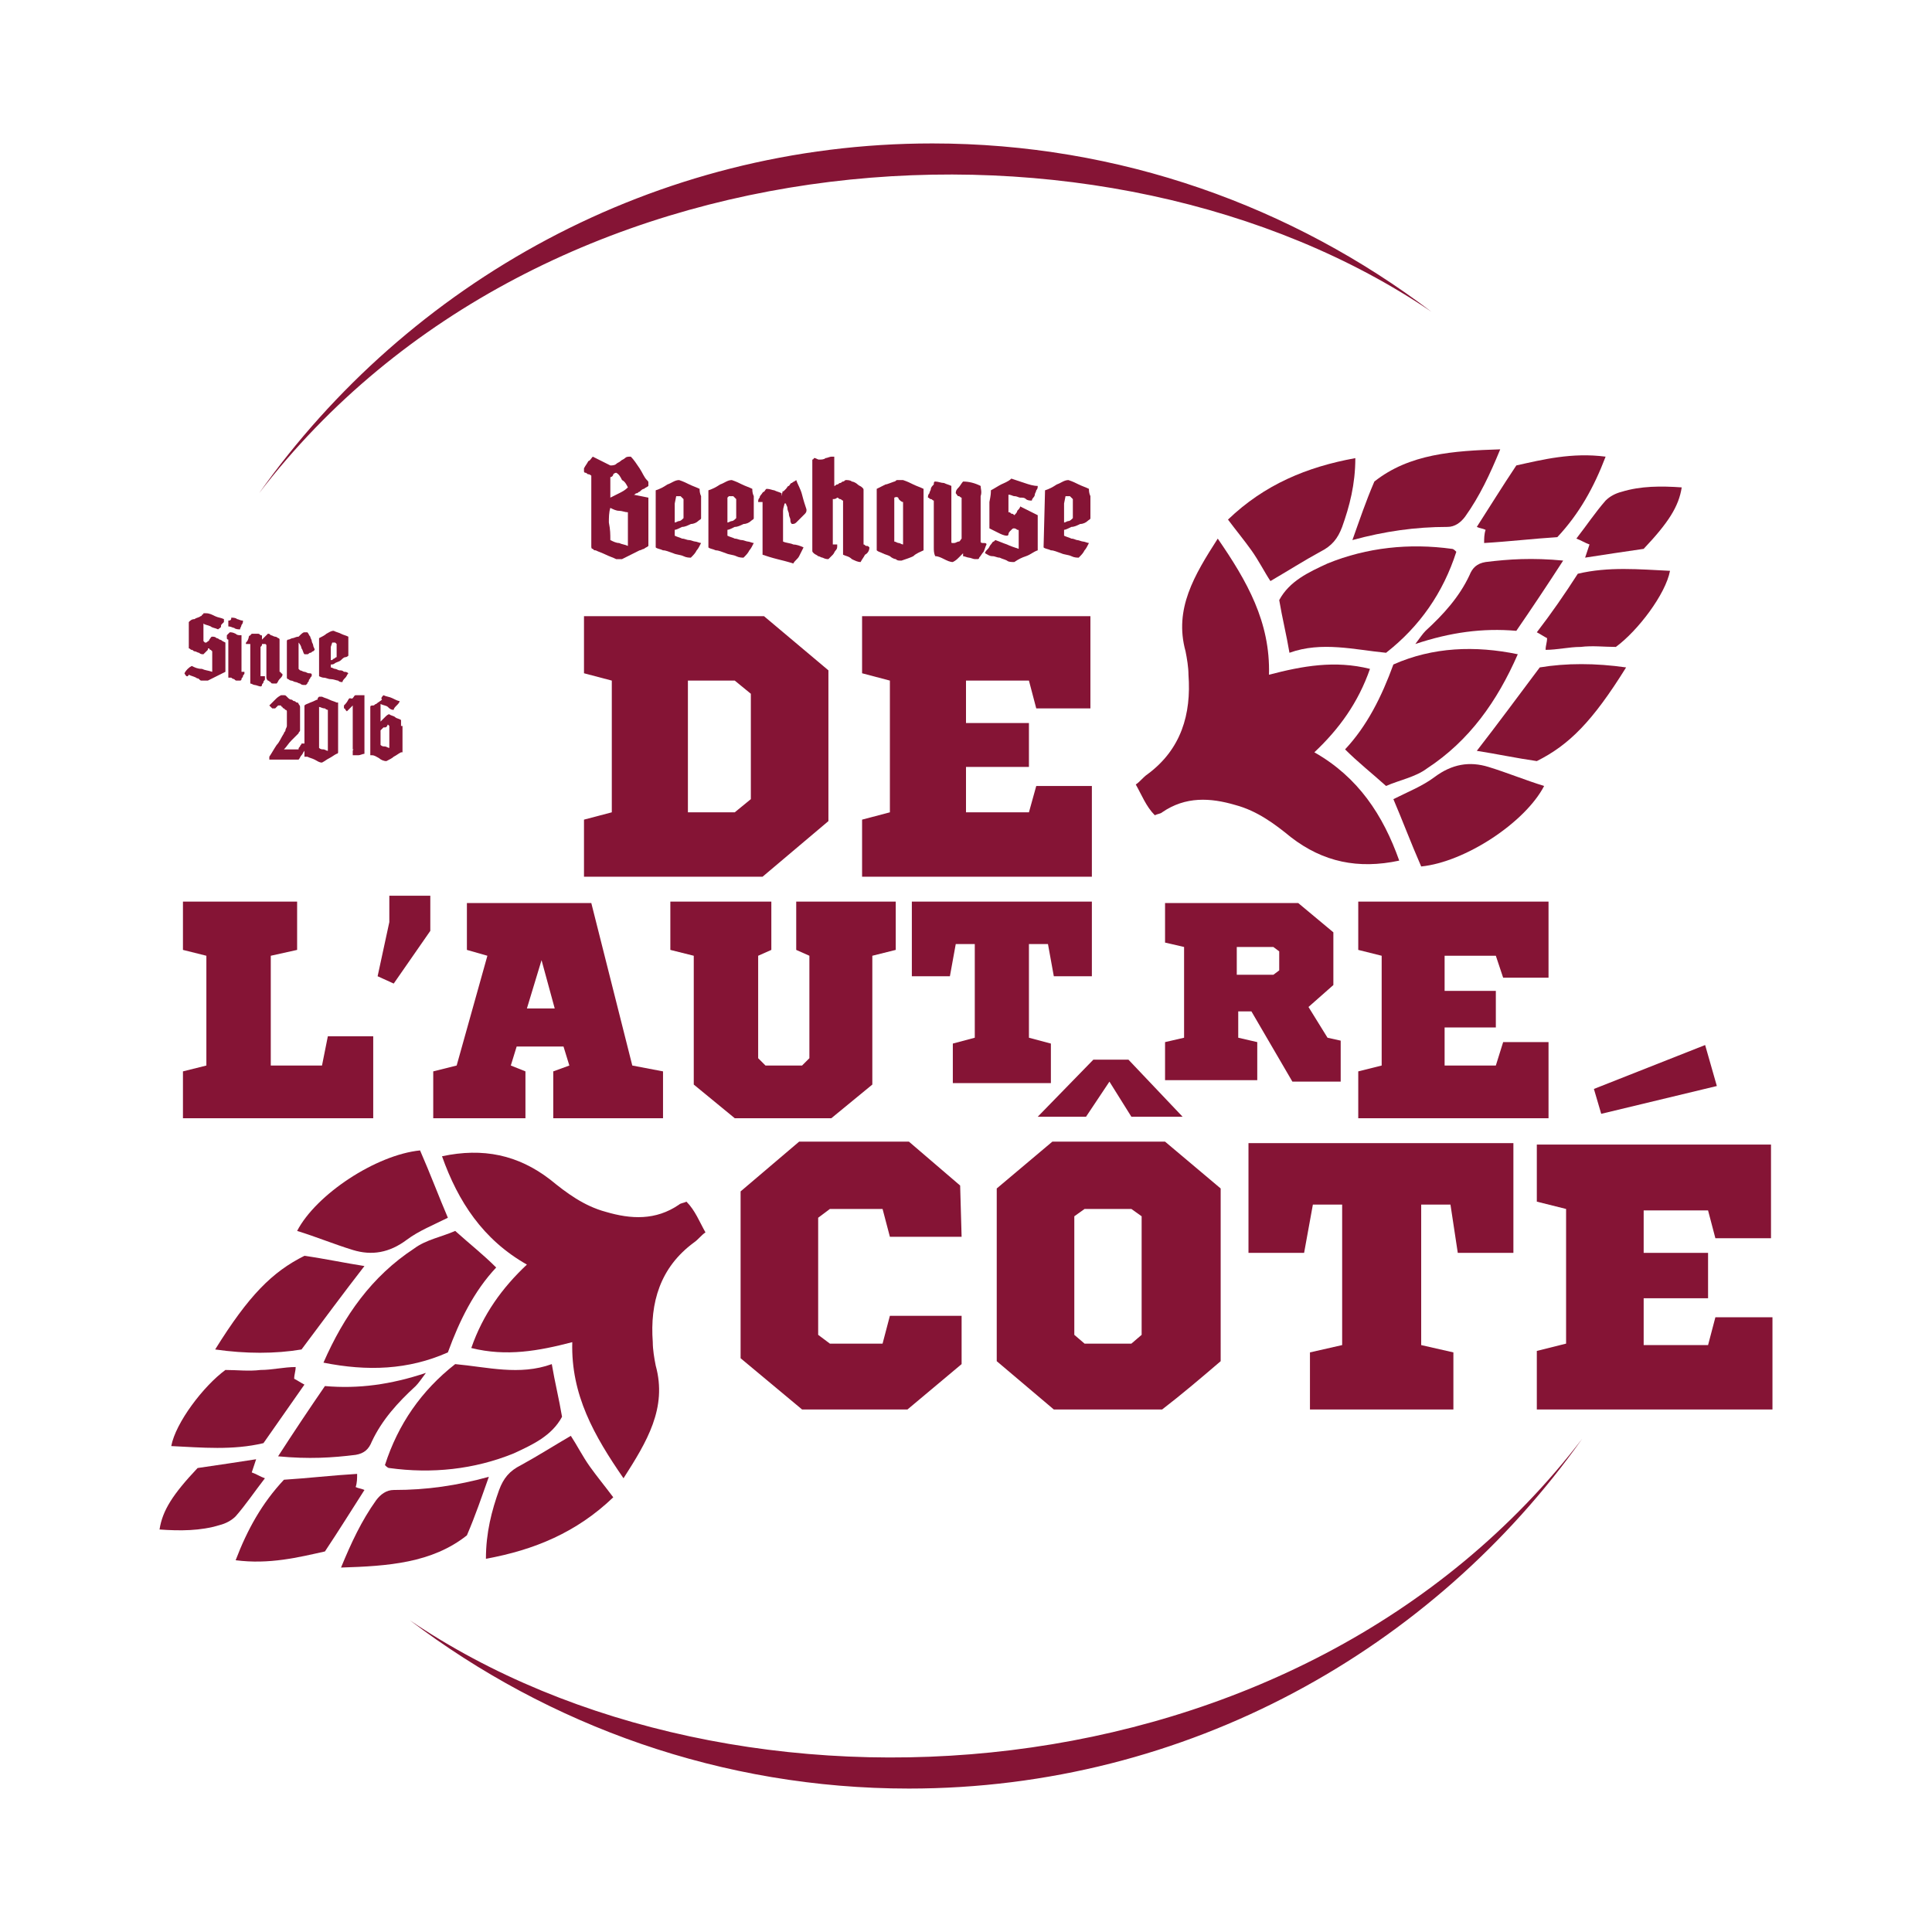
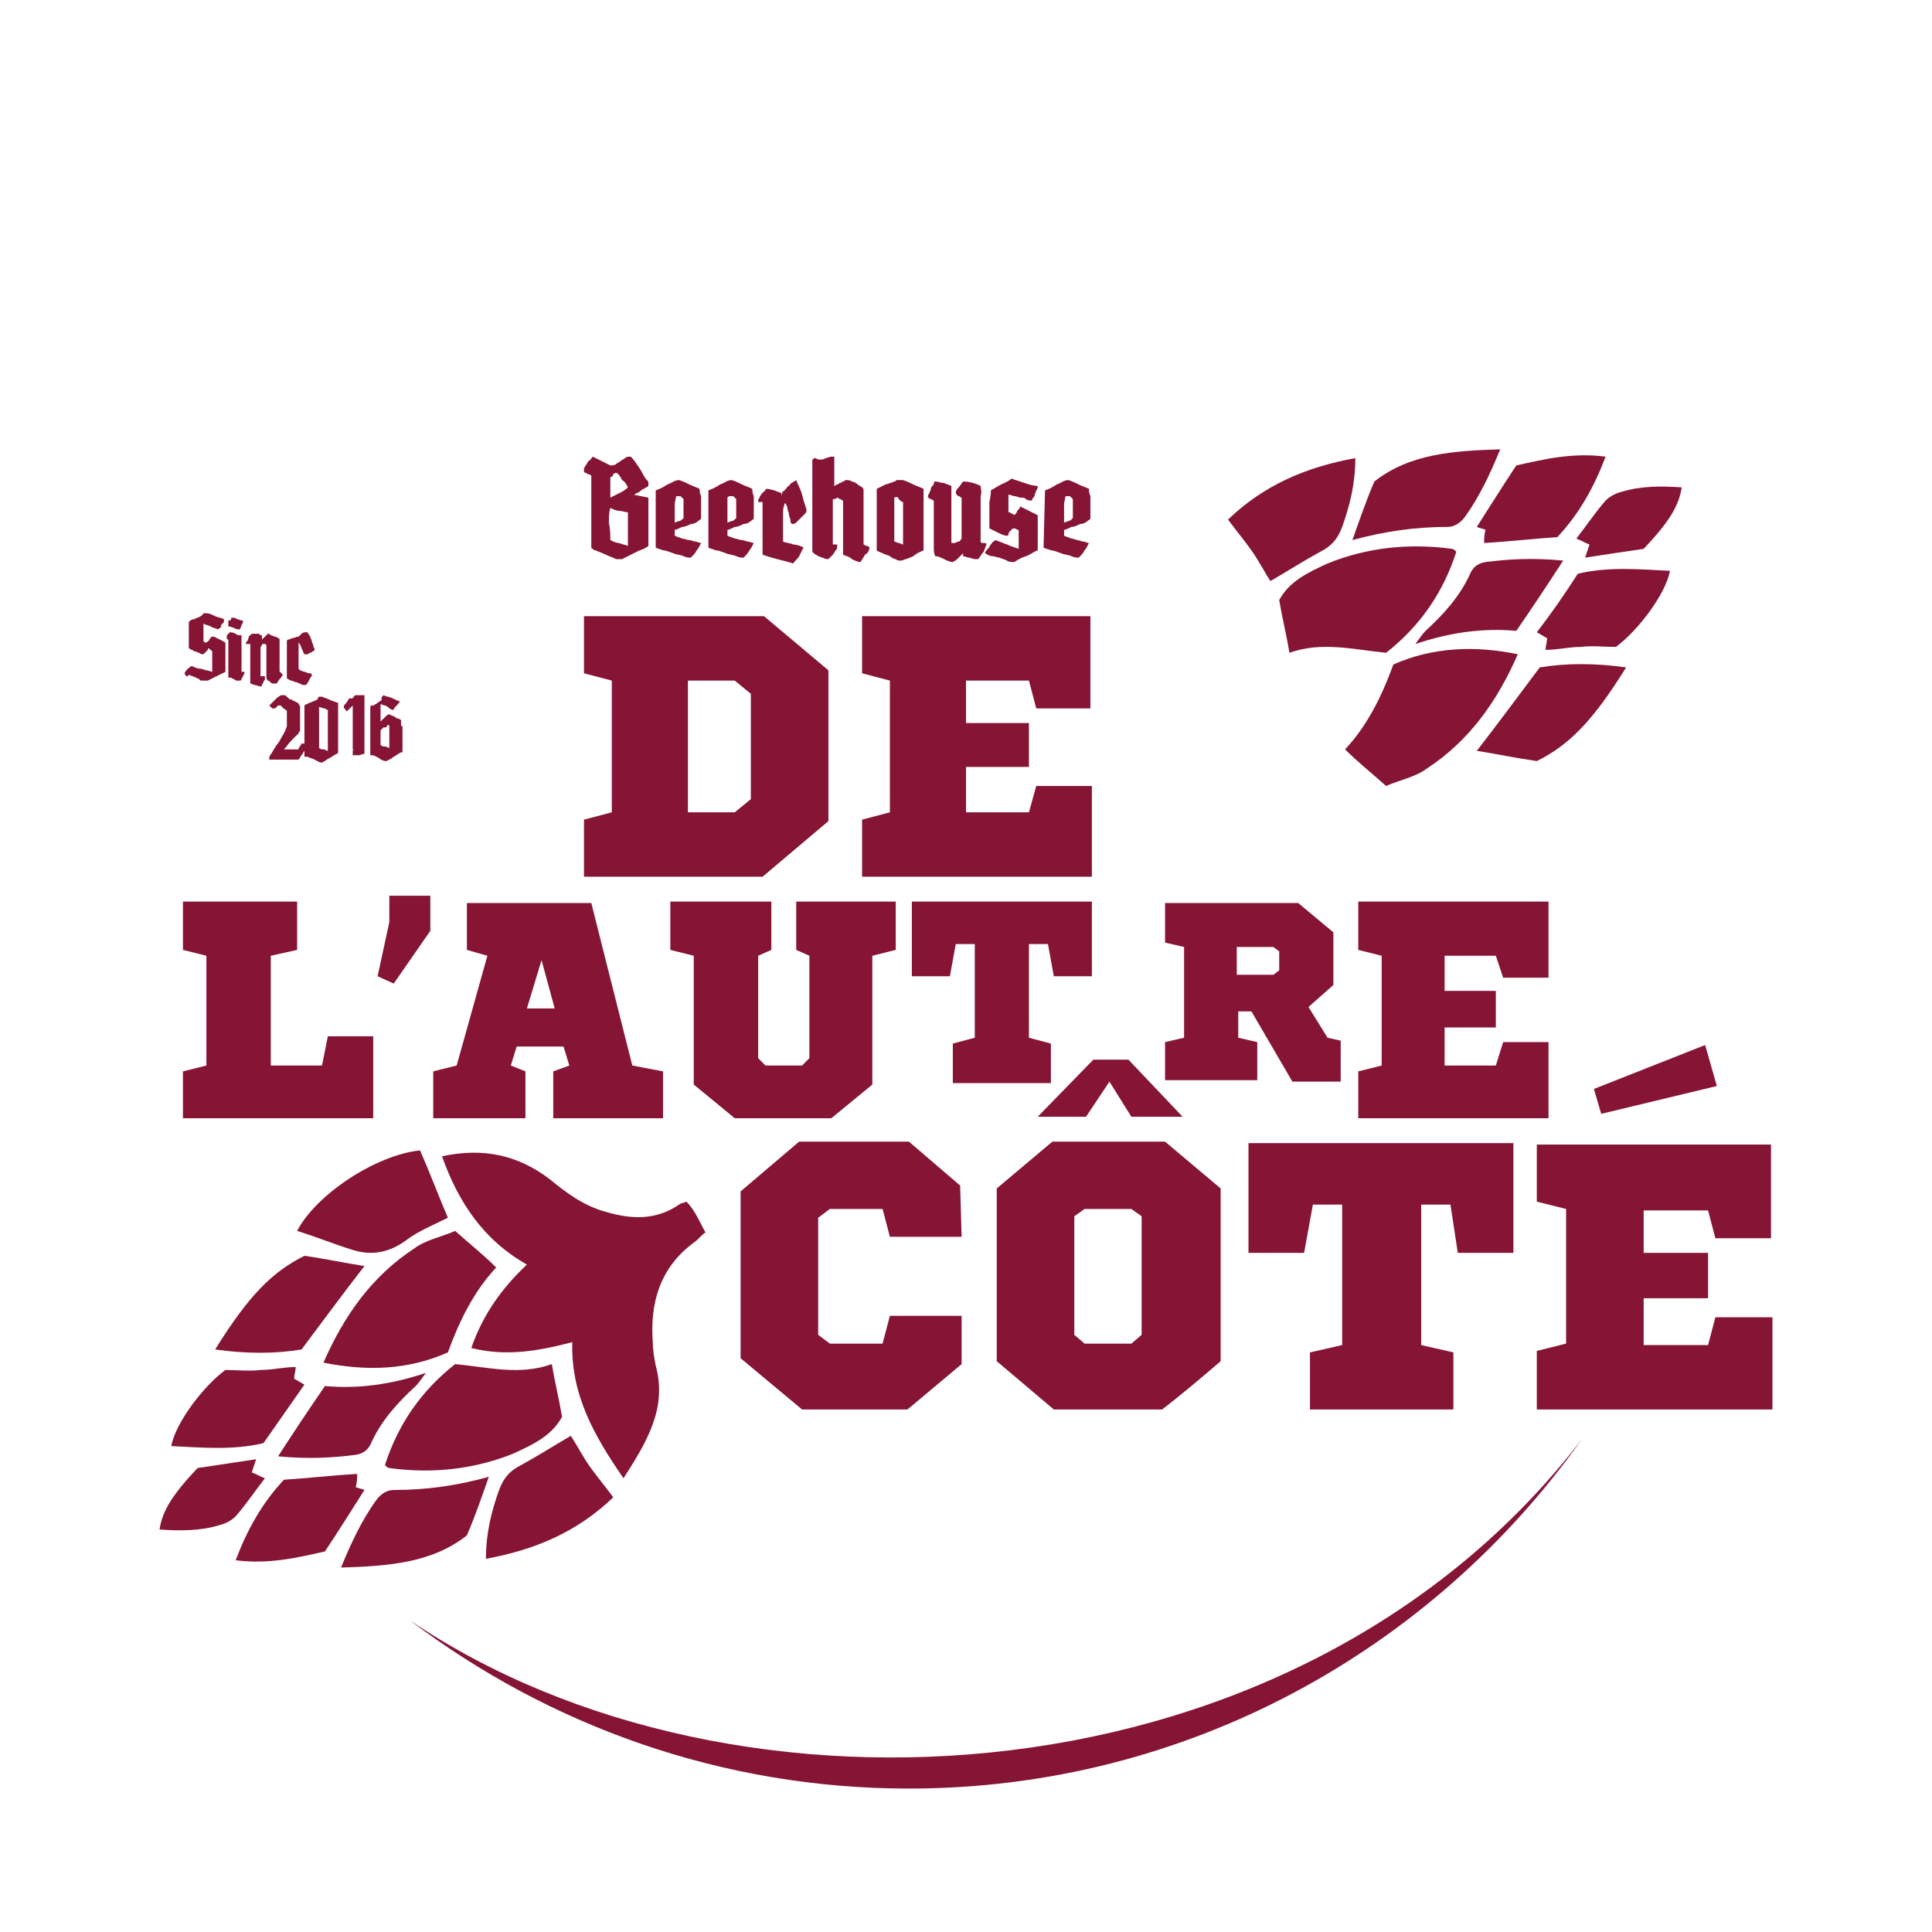
<svg xmlns="http://www.w3.org/2000/svg" version="1.1" id="Calque_1" x="0px" y="0px" viewBox="0 0 132 132" style="enable-background:new 0 0 132 132;" xml:space="preserve">
  <style type="text/css">
	.st0{fill:#851435;}
</style>
  <g>
    <g>
-       <path class="st0" d="M95.6,58.8c-2.8,0.6-5.2,0.1-7.4-1.6c-1.1-0.9-2.3-1.8-3.8-2.2c-1.7-0.5-3.4-0.6-5,0.5    c-0.1,0.1-0.3,0.1-0.5,0.2c-0.6-0.6-0.9-1.4-1.3-2.1c0.3-0.2,0.5-0.5,0.8-0.7c2.3-1.7,3-4.1,2.8-6.8c0-0.5-0.1-1.1-0.2-1.6    c-0.8-2.9,0.6-5.2,2.2-7.7c2,2.9,3.6,5.7,3.5,9.3c2.3-0.6,4.5-1,6.9-0.4c-0.8,2.3-2.1,4.1-3.8,5.7C92.8,53.1,94.5,55.7,95.6,58.8" />
      <path class="st0" d="M103.7,44.7c-1.4,3.2-3.3,5.9-6.2,7.8c-0.8,0.6-1.9,0.8-2.8,1.2c-1-0.9-1.9-1.6-2.8-2.5    c1.5-1.6,2.5-3.6,3.3-5.8C97.9,44.2,100.8,44.1,103.7,44.7" />
      <path class="st0" d="M88.1,44.6c-0.2-1.2-0.5-2.4-0.7-3.6c0.7-1.3,2-1.9,3.3-2.5c2.7-1.1,5.6-1.4,8.5-1c0.1,0,0.2,0.1,0.3,0.2    c-0.9,2.8-2.5,5.1-4.8,6.9C92.6,44.4,90.3,43.8,88.1,44.6" />
-       <path class="st0" d="M97.1,59.2c-0.7-1.6-1.3-3.2-1.9-4.6c1-0.5,2-0.9,2.8-1.5c1.2-0.9,2.4-1.1,3.7-0.7s2.5,0.9,3.8,1.3    C104.2,56.2,100.1,58.9,97.1,59.2" />
      <path class="st0" d="M92.6,31.3c0,1.8-0.4,3.3-0.9,4.7c-0.3,0.8-0.7,1.3-1.5,1.7c-1.1,0.6-2.2,1.3-3.4,2c-0.4-0.6-0.8-1.4-1.3-2.1    s-1-1.3-1.6-2.1C86.4,33.1,89.3,31.9,92.6,31.3" />
      <path class="st0" d="M111.1,45.6c-2.3,3.7-3.9,5.3-6.1,6.4c-1.4-0.2-2.8-0.5-4.1-0.7c1.4-1.8,2.8-3.7,4.3-5.7    C107,45.3,109,45.3,111.1,45.6" />
      <path class="st0" d="M92.4,36.9c0.5-1.4,0.9-2.6,1.5-4c2.4-1.9,5.4-2.1,8.6-2.2c-0.7,1.7-1.4,3.2-2.4,4.6    c-0.3,0.4-0.7,0.7-1.2,0.7C96.7,36,94.6,36.3,92.4,36.9" />
      <path class="st0" d="M107.8,39.2c2.1-0.5,4.2-0.3,6.3-0.2c-0.3,1.6-2.2,4.1-3.7,5.2c-0.8,0-1.6-0.1-2.4,0c-0.8,0-1.6,0.2-2.4,0.2    c0-0.3,0.1-0.5,0.1-0.8c-0.2-0.1-0.5-0.3-0.7-0.4C106,41.9,106.9,40.6,107.8,39.2" />
      <path class="st0" d="M109.7,31.2c-0.8,2.1-1.8,3.9-3.3,5.5c-1.6,0.1-3.3,0.3-5,0.4c0-0.3,0-0.6,0.1-0.9c-0.2-0.1-0.4-0.1-0.6-0.2    c0.9-1.4,1.7-2.7,2.7-4.2C105.4,31.4,107.4,30.9,109.7,31.2" />
      <path class="st0" d="M106.8,38.3c-1.1,1.7-2.1,3.2-3.2,4.8c-2.3-0.2-4.5,0.1-6.9,0.9c0.3-0.4,0.5-0.7,0.7-0.9    c1.2-1.1,2.3-2.3,3-3.8c0.2-0.5,0.5-0.8,1.1-0.9C103.1,38.2,104.7,38.1,106.8,38.3" />
      <path class="st0" d="M108.3,38.1c0.1-0.3,0.2-0.6,0.3-0.9c-0.3-0.1-0.6-0.3-0.9-0.4c0.7-0.9,1.3-1.8,2-2.6    c0.3-0.3,0.7-0.5,1.1-0.6c1.3-0.4,2.7-0.4,4.1-0.3c-0.2,1.3-0.9,2.4-2.6,4.2C110.9,37.7,109.6,37.9,108.3,38.1" />
      <path class="st0" d="M30.2,79c2.8-0.6,5.2-0.1,7.4,1.6c1.1,0.9,2.3,1.8,3.8,2.2c1.7,0.5,3.4,0.6,5-0.5c0.1-0.1,0.3-0.1,0.5-0.2    c0.6,0.6,0.9,1.4,1.3,2.1c-0.3,0.2-0.5,0.5-0.8,0.7c-2.3,1.7-3,4.1-2.8,6.8c0,0.5,0.1,1.1,0.2,1.6c0.8,2.9-0.6,5.2-2.2,7.7    c-2-2.9-3.6-5.7-3.5-9.3c-2.3,0.6-4.5,1-6.9,0.4c0.8-2.3,2.1-4.1,3.8-5.7C33,84.7,31.3,82.1,30.2,79" />
      <path class="st0" d="M22.1,93.1c1.4-3.2,3.3-5.9,6.2-7.8c0.8-0.6,1.9-0.8,2.8-1.2c1,0.9,1.9,1.6,2.8,2.5c-1.5,1.6-2.5,3.6-3.3,5.8    C27.9,93.6,25.1,93.7,22.1,93.1" />
      <path class="st0" d="M37.7,93.2c0.2,1.2,0.5,2.4,0.7,3.6c-0.7,1.3-2,1.9-3.3,2.5c-2.7,1.1-5.6,1.4-8.5,1c-0.1,0-0.2-0.1-0.3-0.2    c0.9-2.8,2.5-5.1,4.8-6.9C33.3,93.4,35.5,94,37.7,93.2" />
      <path class="st0" d="M28.7,78.6c0.7,1.6,1.3,3.2,1.9,4.6c-1,0.5-2,0.9-2.8,1.5c-1.2,0.9-2.4,1.1-3.7,0.7s-2.5-0.9-3.8-1.3    C21.6,81.6,25.7,78.9,28.7,78.6" />
      <path class="st0" d="M33.2,106.5c0-1.8,0.4-3.3,0.9-4.7c0.3-0.8,0.7-1.3,1.5-1.7c1.1-0.6,2.2-1.3,3.4-2c0.4,0.6,0.8,1.4,1.3,2.1    c0.5,0.7,1,1.3,1.6,2.1C39.4,104.7,36.5,105.9,33.2,106.5" />
      <path class="st0" d="M14.7,92.2c2.3-3.7,3.9-5.3,6.1-6.4c1.4,0.2,2.8,0.5,4.1,0.7c-1.4,1.8-2.8,3.7-4.3,5.7    C18.8,92.5,16.8,92.5,14.7,92.2" />
      <path class="st0" d="M33.4,100.9c-0.5,1.4-0.9,2.6-1.5,4c-2.4,1.9-5.4,2.1-8.6,2.2c0.7-1.7,1.4-3.2,2.4-4.6    c0.3-0.4,0.7-0.7,1.2-0.7C29.2,101.8,31.2,101.5,33.4,100.9" />
      <path class="st0" d="M18,98.6c-2.1,0.5-4.2,0.3-6.3,0.2c0.3-1.6,2.2-4.1,3.7-5.2c0.8,0,1.6,0.1,2.4,0c0.8,0,1.6-0.2,2.4-0.2    c0,0.3-0.1,0.5-0.1,0.8c0.2,0.1,0.5,0.3,0.7,0.4C19.9,95.9,18.9,97.3,18,98.6" />
      <path class="st0" d="M16.1,106.6c0.8-2.1,1.8-3.9,3.3-5.5c1.6-0.1,3.3-0.3,5-0.4c0,0.3,0,0.6-0.1,0.9c0.2,0.1,0.4,0.1,0.6,0.2    c-0.9,1.4-1.7,2.7-2.7,4.2C20.4,106.4,18.4,106.9,16.1,106.6" />
      <path class="st0" d="M19,99.5c1.1-1.7,2.1-3.2,3.2-4.8c2.3,0.2,4.5-0.1,6.9-0.9c-0.3,0.4-0.5,0.7-0.7,0.9c-1.2,1.1-2.3,2.3-3,3.8    c-0.2,0.5-0.5,0.8-1.1,0.9C22.7,99.6,21.1,99.7,19,99.5" />
-       <path class="st0" d="M17.5,99.7c-0.1,0.3-0.2,0.6-0.3,0.9c0.3,0.1,0.6,0.3,0.9,0.4c-0.7,0.9-1.3,1.8-2,2.6    c-0.3,0.3-0.7,0.5-1.1,0.6c-1.3,0.4-2.7,0.4-4.1,0.3c0.2-1.3,0.9-2.4,2.6-4.2C14.9,100.1,16.2,99.9,17.5,99.7" />
+       <path class="st0" d="M17.5,99.7c-0.1,0.3-0.2,0.6-0.3,0.9c0.3,0.1,0.6,0.3,0.9,0.4c-0.7,0.9-1.3,1.8-2,2.6    c-0.3,0.3-0.7,0.5-1.1,0.6c-1.3,0.4-2.7,0.4-4.1,0.3c0.2-1.3,0.9-2.4,2.6-4.2" />
    </g>
    <path class="st0" d="M47,55.5h3.2l1.1-0.9v-7.2l-1.1-0.9H47V55.5z M52.1,59.9H39.9V56l1.9-0.5v-9L39.9,46v-3.9h12.3l4.4,3.7v10.3   L52.1,59.9z" />
    <polygon class="st0" points="70.8,48.4 70.3,46.5 66,46.5 66,49.4 70.3,49.4 70.3,52.4 66,52.4 66,55.5 70.3,55.5 70.8,53.7    74.6,53.7 74.6,59.9 58.9,59.9 58.9,56 60.8,55.5 60.8,46.5 58.9,46 58.9,42.1 74.5,42.1 74.5,48.4  " />
    <polygon class="st0" points="12.5,61.6 12.5,64.9 14.1,65.3 14.1,72.8 12.5,73.2 12.5,76.4 25.5,76.4 25.5,70.8 22.4,70.8 22,72.8    18.5,72.8 18.5,65.3 20.3,64.9 20.3,61.6  " />
    <polygon class="st0" points="26.6,61.2 26.6,63 25.8,66.7 26.9,67.2 29.4,63.6 29.4,61.2  " />
    <path class="st0" d="M36,68.9h1.9L37,65.6L36,68.9z M45.3,73.2v3.2h-7.5v-3.2l1.1-0.4l-0.4-1.3h-3.2l-0.4,1.3l1,0.4v3.2h-6.3v-3.2   l1.6-0.4l2.1-7.5l-1.4-0.4v-3.2h8.5l2.8,11.1L45.3,73.2z" />
    <polygon class="st0" points="59.6,65.3 59.6,74.1 56.8,76.4 50.2,76.4 47.4,74.1 47.4,65.3 45.8,64.9 45.8,61.6 52.7,61.6    52.7,64.9 51.8,65.3 51.8,72.3 52.3,72.8 54.8,72.8 55.3,72.3 55.3,65.3 54.4,64.9 54.4,61.6 61.2,61.6 61.2,64.9  " />
    <polygon class="st0" points="72,66.7 71.6,64.5 70.3,64.5 70.3,70.9 71.8,71.3 71.8,74 65.1,74 65.1,71.3 66.6,70.9 66.6,64.5    65.3,64.5 64.9,66.7 62.3,66.7 62.3,61.6 74.6,61.6 74.6,66.7  " />
    <path class="st0" d="M84.5,66.6H87l0.4-0.3V65L87,64.7h-2.5V66.6z M79.6,73.8v-2.6l1.3-0.3v-6.2l-1.3-0.3v-2.7h9.1l2.4,2v3.6   l-1.7,1.5l1.3,2.1l0.9,0.2v2.8h-3.3l-2.8-4.8h-0.9v1.8l1.3,0.3v2.6H79.6z" />
    <polygon class="st0" points="102.7,66.8 102.2,65.3 98.7,65.3 98.7,67.7 102.2,67.7 102.2,70.2 98.7,70.2 98.7,72.8 102.2,72.8    102.7,71.2 105.8,71.2 105.8,76.4 92.8,76.4 92.8,73.2 94.4,72.8 94.4,65.3 92.8,64.9 92.8,61.6 105.8,61.6 105.8,66.8  " />
    <g>
      <path class="st0" d="M65.7,84.5h-4.9l-0.5-1.9h-3.6l-0.8,0.6v8l0.8,0.6h3.6l0.5-1.9h4.9v3.3c-1.2,1-2.5,2.1-3.7,3.1h-7.2l-4.2-3.5    V81.4l4-3.4h7.5l3.5,3L65.7,84.5L65.7,84.5z" />
      <path class="st0" d="M74.1,82.6l-0.7,0.5v8.1l0.7,0.6h3.2l0.7-0.6v-8.1l-0.7-0.5H74.1z M77.3,76.3l-1.5-2.4l-1.6,2.4h-3.3l3.8-3.9    h2.4l3.7,3.9H77.3z M79.4,96.3H72L68.1,93V81.2l3.8-3.2h7.7l3.8,3.2V93C82,94.2,80.7,95.3,79.4,96.3" />
    </g>
    <polygon class="st0" points="99.6,85.6 99.1,82.3 97.1,82.3 97.1,91.9 99.3,92.4 99.3,96.3 89.5,96.3 89.5,92.4 91.7,91.9    91.7,82.3 89.7,82.3 89.1,85.6 85.3,85.6 85.3,78.1 103.4,78.1 103.4,85.6  " />
    <path class="st0" d="M105,78.1v4l2,0.5v9.2l-2,0.5v4h16.1V90h-3.9l-0.5,1.9h-4.4v-3.2h4.4v-3.1h-4.4v-2.9h4.4l0.5,1.9h3.8v-6.4h-16   L105,78.1L105,78.1z M108.9,74.4l0.5,1.7l7.9-1.9l-0.8-2.8L108.9,74.4z" />
    <g>
      <path class="st0" d="M41.7,32.6c0,0.3,0,0.5,0,0.7s0,0.5,0,0.7c0.2-0.1,0.4-0.2,0.6-0.3c0.2-0.1,0.4-0.2,0.6-0.4    c-0.1-0.2-0.2-0.4-0.4-0.5c-0.1-0.2-0.2-0.4-0.4-0.5c-0.1,0-0.2,0.1-0.2,0.1C41.9,32.5,41.8,32.6,41.7,32.6 M41.7,36.9    c0.2,0.1,0.4,0.2,0.6,0.2c0.2,0.1,0.4,0.1,0.6,0.2c0-0.7,0-1.4,0-2.1c0,0,0,0,0-0.1c0,0,0,0,0-0.1c-0.2,0-0.4-0.1-0.6-0.1    s-0.4-0.1-0.6-0.2c-0.1,0.3-0.1,0.7-0.1,1C41.7,36.2,41.7,36.5,41.7,36.9 M40.5,31.2c0.2,0.1,0.4,0.2,0.6,0.3    c0.2,0.1,0.4,0.2,0.6,0.3c0.1,0,0.3,0,0.4-0.1s0.2-0.1,0.3-0.2s0.2-0.1,0.3-0.2c0.1-0.1,0.2-0.1,0.4-0.1c0.2,0.2,0.4,0.5,0.6,0.8    s0.3,0.6,0.5,0.8c0.1,0.1,0.1,0.1,0.1,0.2s0,0.2,0,0.2c-0.1,0.1-0.2,0.1-0.3,0.2c-0.1,0-0.2,0.1-0.3,0.2c-0.1,0-0.1,0.1-0.2,0.1    s-0.1,0.1-0.2,0.1l1,0.2v2.3c0,0.2,0,0.3,0,0.5s0,0.4,0,0.5c-0.1,0.1-0.2,0.1-0.3,0.2c-0.1,0-0.2,0.1-0.3,0.1    c-0.2,0.1-0.4,0.2-0.6,0.3c-0.2,0.1-0.4,0.2-0.6,0.3c-0.1,0-0.1,0-0.2,0s-0.1,0-0.2,0c-0.2-0.1-0.5-0.2-0.7-0.3    c-0.2-0.1-0.5-0.2-0.7-0.3c-0.1,0-0.1,0-0.2-0.1c-0.1,0-0.1-0.1-0.1-0.2c0-0.8,0-1.6,0-2.4s0-1.6,0-2.4c0,0-0.1-0.1-0.2-0.1    s-0.1-0.1-0.2-0.1s-0.1-0.1-0.1-0.1c0-0.1,0-0.1,0-0.2c0.1-0.2,0.2-0.3,0.3-0.5C40.3,31.5,40.4,31.3,40.5,31.2" />
      <path class="st0" d="M46.2,33.9L46.2,33.9C46.1,34,46.1,34,46.2,33.9l-0.1,0.5v0.7v0.3c0,0.1,0,0.2,0,0.3c0.1,0,0.2-0.1,0.3-0.1    c0.1,0,0.2-0.1,0.3-0.2c0-0.1,0-0.1,0-0.2V35c0-0.1,0-0.3,0-0.4s0-0.3,0-0.4s0-0.1,0-0.1L46.6,34l-0.1-0.1    C46.3,33.9,46.2,33.9,46.2,33.9 M44.8,33.5c0.3-0.1,0.5-0.2,0.8-0.4c0.3-0.1,0.5-0.3,0.8-0.3c0.3,0.1,0.5,0.2,0.7,0.3    c0.2,0.1,0.5,0.2,0.7,0.3c0,0.1,0,0.3,0.1,0.5c0,0.2,0,0.4,0,0.6s0,0.4,0,0.5c0,0.2,0,0.3,0,0.4s-0.1,0.1-0.2,0.2    s-0.3,0.2-0.5,0.2C47,35.9,46.8,36,46.6,36c-0.2,0.1-0.4,0.2-0.5,0.2c0,0.1,0,0.1,0,0.2s0,0.1,0,0.2c0.2,0.1,0.3,0.1,0.5,0.2    c0.2,0,0.3,0.1,0.5,0.1c0.1,0,0.3,0.1,0.4,0.1s0.3,0.1,0.4,0.1c-0.1,0.2-0.2,0.4-0.3,0.5c-0.1,0.2-0.2,0.3-0.4,0.5    c-0.1,0-0.3,0-0.5-0.1s-0.5-0.1-0.7-0.2c-0.3-0.1-0.5-0.2-0.7-0.2c-0.2-0.1-0.4-0.1-0.5-0.2C44.8,37.4,44.8,33.5,44.8,33.5z" />
      <path class="st0" d="M49.8,33.9L49.8,33.9C49.7,34,49.7,34,49.7,34v0.4v0.7v0.3c0,0.1,0,0.2,0,0.3c0.1,0,0.2-0.1,0.3-0.1    c0.1,0,0.2-0.1,0.3-0.2c0-0.1,0-0.1,0-0.2V35c0-0.1,0-0.3,0-0.4s0-0.3,0-0.4s0-0.1,0-0.1L50.2,34l-0.1-0.1    C49.9,33.9,49.9,33.9,49.8,33.9 M48.4,33.5c0.3-0.1,0.5-0.2,0.8-0.4c0.3-0.1,0.5-0.3,0.8-0.3c0.3,0.1,0.5,0.2,0.7,0.3    c0.2,0.1,0.5,0.2,0.7,0.3c0,0.1,0,0.3,0.1,0.5c0,0.2,0,0.4,0,0.6s0,0.4,0,0.5c0,0.2,0,0.3,0,0.4s-0.1,0.1-0.2,0.2    s-0.3,0.2-0.5,0.2c-0.2,0.1-0.4,0.2-0.6,0.2c-0.2,0.1-0.4,0.2-0.5,0.2c0,0.1,0,0.1,0,0.2s0,0.1,0,0.2c0.2,0.1,0.3,0.1,0.5,0.2    c0.2,0,0.3,0.1,0.5,0.1c0.1,0,0.3,0.1,0.4,0.1s0.3,0.1,0.4,0.1c-0.1,0.2-0.2,0.4-0.3,0.5c-0.1,0.2-0.2,0.3-0.4,0.5    c-0.1,0-0.3,0-0.5-0.1s-0.5-0.1-0.7-0.2c-0.3-0.1-0.5-0.2-0.7-0.2c-0.2-0.1-0.4-0.1-0.5-0.2C48.4,37.4,48.4,33.5,48.4,33.5z" />
      <path class="st0" d="M53.5,33.6c0.1-0.1,0.1-0.1,0.2-0.2s0.1-0.2,0.2-0.2C54,33.1,54,33,54.1,33c0.1-0.1,0.2-0.1,0.3-0.2    c0.1,0.3,0.3,0.6,0.4,1s0.2,0.7,0.3,1c0,0,0,0,0,0.1l0,0c0,0,0,0.1-0.1,0.2s-0.2,0.2-0.3,0.3c-0.1,0.1-0.2,0.2-0.3,0.3    c-0.1,0.1-0.2,0.1-0.3,0.1C54,35.7,54,35.6,54,35.5s-0.1-0.2-0.1-0.4c0-0.1-0.1-0.2-0.1-0.4c0-0.1-0.1-0.2-0.1-0.3h-0.1    c0,0.1-0.1,0.3-0.1,0.5s0,0.5,0,0.7c0,0.3,0,0.5,0,0.8c0,0.2,0,0.4,0,0.6c0.2,0.1,0.5,0.1,0.7,0.2c0.2,0,0.5,0.1,0.7,0.2    c-0.1,0.2-0.2,0.4-0.3,0.6c-0.1,0.2-0.3,0.3-0.4,0.5c-0.3-0.1-0.7-0.2-1.1-0.3c-0.4-0.1-0.7-0.2-1-0.3c0-0.2,0-0.4,0-0.6    s0-0.4,0-0.6c0-0.4,0-0.8,0-1.2c0-0.4,0-0.8,0-1.2c0,0,0,0-0.1,0h-0.1h-0.1l0,0c0-0.1,0-0.2,0.1-0.3c0-0.1,0.1-0.2,0.1-0.2    c0.1-0.1,0.1-0.2,0.2-0.2c0.1-0.1,0.1-0.2,0.2-0.2c0.2,0,0.4,0.1,0.5,0.1c0.2,0.1,0.3,0.1,0.5,0.2c0,0.1,0,0.1,0,0.2    C53.5,33.4,53.5,33.5,53.5,33.6" />
      <path class="st0" d="M56,31.4c0.1,0,0.3,0,0.4-0.1c0.1,0,0.3-0.1,0.4-0.1h0.1c0,0,0,0,0.1,0c0,0.3,0,0.5,0,0.8c0,0.1,0,0.3,0,0.4    s0,0.3,0,0.4V33c0,0.1,0,0.2,0,0.2c0.1,0,0.1-0.1,0.2-0.1s0.1-0.1,0.2-0.1s0.1-0.1,0.2-0.1s0.1-0.1,0.2-0.1s0.3,0,0.4,0.1    c0.1,0,0.3,0.1,0.4,0.2s0.2,0.1,0.3,0.2s0.1,0.1,0.1,0.2V34v1.4v0.5c0,0.1,0,0.2,0,0.3c0,0.1,0,0.2,0,0.3c0,0.2,0,0.5,0,0.7    c0.1,0,0.1,0.1,0.2,0.1s0.1,0,0.2,0.1c0,0.2-0.1,0.4-0.3,0.5c-0.1,0.2-0.2,0.3-0.3,0.5c-0.2,0-0.4-0.1-0.6-0.2    C58,38,57.8,38,57.6,37.9v-0.8V35v-0.8c-0.1,0-0.1-0.1-0.2-0.1S57.3,34,57.2,34c-0.1,0.1-0.2,0.1-0.3,0.1c0,0.2,0,0.4,0,0.6    s0,0.4,0,0.6c0,0.3,0,0.5,0,0.8c0,0.2,0,0.5,0,0.8v0.3H57h0.1h0.1v0.1c0,0.1,0,0.2-0.1,0.3c-0.1,0.1-0.1,0.2-0.2,0.3    c-0.1,0.1-0.2,0.2-0.3,0.3c-0.1,0-0.2,0-0.4-0.1c-0.1,0-0.2-0.1-0.3-0.1c-0.1-0.1-0.2-0.1-0.3-0.2c-0.1-0.1-0.1-0.1-0.1-0.2v-1.4    v-2.5c0-0.4,0-0.8,0-1.1c0-0.4,0-0.8,0-1.1v-0.1c0,0,0.1,0,0.1-0.1h0.1C55.9,31.4,55.9,31.4,56,31.4" />
      <path class="st0" d="M61.1,34c0,0.2,0,0.5,0,0.7v0.7V37c0.1,0,0.2,0.1,0.3,0.1c0.1,0,0.2,0.1,0.3,0.1v-1.5c0-0.5,0-0.9,0-1.4    c-0.1,0-0.2-0.1-0.3-0.2C61.4,34,61.3,33.9,61.1,34C61.2,33.9,61.1,34,61.1,34 M61.1,32.9c0.1,0,0.1-0.1,0.2-0.1s0.1,0,0.2,0    c0,0,0,0,0.1,0c0,0,0,0,0.1,0c0.3,0.1,0.5,0.2,0.7,0.3c0.2,0.1,0.5,0.2,0.7,0.3v1.2v1.5c0,0.5,0,1,0,1.5c-0.2,0.1-0.5,0.2-0.7,0.4    c-0.2,0.1-0.5,0.2-0.8,0.3h-0.1c-0.1,0-0.2,0-0.3-0.1c-0.1,0-0.3-0.1-0.4-0.2c-0.2-0.1-0.3-0.1-0.5-0.2s-0.3-0.1-0.4-0.2    c0-0.3,0-0.5,0-0.8V36v-1.7v-0.9c0.2-0.1,0.4-0.2,0.6-0.3C60.6,33.1,60.8,33,61.1,32.9" />
      <path class="st0" d="M63.9,32.9c0.2,0,0.4,0.1,0.6,0.1c0.2,0.1,0.3,0.1,0.5,0.2c0,0,0,0.2,0,0.3v0.7c0,0.3,0,0.5,0,0.8    s0,0.6,0,0.9s0,0.5,0,0.7s0,0.4,0,0.4c0,0.1,0,0.1,0.1,0.1h0.1c0.1,0,0.2-0.1,0.3-0.1c0.1,0,0.1-0.1,0.2-0.2c0-0.5,0-0.9,0-1.4    s0-0.9,0-1.4c-0.1,0-0.1-0.1-0.2-0.1s-0.1-0.1-0.2-0.2c0-0.2,0.1-0.3,0.2-0.4s0.2-0.3,0.3-0.4c0.4,0,0.8,0.1,1.2,0.3    c0,0.2,0.1,0.4,0,0.7c0,0.2,0,0.5,0,0.7c0,0.4,0,0.8,0,1.2c0,0.4,0,0.8,0,1.2c0,0.1,0.1,0.1,0.2,0.1s0.2,0,0.2,0.1    c-0.1,0.2-0.1,0.3-0.2,0.5c-0.1,0.1-0.2,0.3-0.3,0.4c0,0.1-0.1,0.1-0.1,0.1c-0.1,0-0.1,0-0.2,0s-0.3-0.1-0.4-0.1S65.9,38,65.8,38    v-0.1v-0.1c-0.1,0.1-0.2,0.2-0.3,0.3c-0.1,0.1-0.2,0.2-0.4,0.3c-0.2,0-0.4-0.1-0.6-0.2S64.1,38,63.9,38c-0.1-0.2-0.1-0.4-0.1-0.6    s0-0.4,0-0.6c0-0.4,0-0.8,0-1.3c0-0.4,0-0.9,0-1.3c-0.1,0-0.1-0.1-0.2-0.1S63.5,34,63.4,34c0-0.1,0-0.2,0.1-0.3    c0-0.1,0.1-0.2,0.1-0.3c0-0.1,0.1-0.2,0.2-0.3C63.8,33,63.8,32.9,63.9,32.9" />
      <path class="st0" d="M67.7,33.5c0.2-0.1,0.5-0.3,0.7-0.4s0.5-0.2,0.7-0.4c0.3,0.1,0.6,0.2,0.9,0.3c0.3,0.1,0.6,0.2,0.9,0.2    c0,0.1,0,0.2-0.1,0.3c0,0.1-0.1,0.2-0.1,0.3c0,0.1-0.1,0.2-0.1,0.2c-0.1,0.1-0.1,0.2-0.1,0.2c-0.1,0-0.3,0-0.4-0.1    S69.9,34,69.7,34c-0.1,0-0.2-0.1-0.4-0.1c-0.1,0-0.2-0.1-0.4-0.1c0,0.2,0,0.4,0,0.6V35c0.1,0,0.1,0,0.2,0.1c0.1,0,0.1,0,0.2,0.1    c0.1-0.1,0.2-0.2,0.2-0.3c0.1-0.1,0.2-0.2,0.2-0.3c0.2,0.1,0.4,0.2,0.6,0.3c0.2,0.1,0.4,0.2,0.6,0.3c0,0.2,0,0.3,0,0.5    s0,0.3,0,0.5s0,0.5,0,0.7s0,0.5,0,0.7c-0.3,0.1-0.5,0.3-0.8,0.4s-0.5,0.2-0.8,0.4c-0.2,0-0.4,0-0.5-0.1c-0.2-0.1-0.3-0.1-0.5-0.2    c-0.2,0-0.3-0.1-0.5-0.1s-0.3-0.1-0.5-0.2c0-0.1,0.1-0.2,0.2-0.3c0.1-0.1,0.1-0.2,0.2-0.3c0.1-0.1,0.1-0.2,0.2-0.2    c0.1-0.1,0.1-0.1,0.1-0.1c0.3,0.1,0.5,0.2,0.8,0.3c0.2,0.1,0.5,0.2,0.8,0.3c0-0.1,0-0.3,0-0.4s0-0.3,0-0.4s0-0.1,0-0.2    s0-0.1,0-0.2s0-0.1-0.1-0.1c0,0-0.1-0.1-0.2-0.1s-0.1,0-0.2,0.1L69,36.3c0,0-0.1,0.1-0.1,0.2s-0.1,0.1-0.1,0.1    c-0.2,0-0.4-0.1-0.6-0.2s-0.4-0.2-0.6-0.3c0-0.2,0-0.4,0-0.7c0-0.2,0-0.5,0-0.7s0-0.3,0-0.4C67.7,33.8,67.7,33.7,67.7,33.5" />
      <path class="st0" d="M72.8,33.9C72.8,33.9,72.7,33.9,72.8,33.9C72.7,34,72.7,34,72.8,33.9l-0.1,0.5v0.7v0.3c0,0.1,0,0.2,0,0.3    c0.1,0,0.2-0.1,0.3-0.1c0.1,0,0.2-0.1,0.3-0.2c0-0.1,0-0.1,0-0.2V35c0-0.1,0-0.3,0-0.4s0-0.3,0-0.4s0-0.1,0-0.1L73.2,34l-0.1-0.1    C72.9,33.9,72.8,33.9,72.8,33.9 M71.4,33.5c0.3-0.1,0.5-0.2,0.8-0.4c0.3-0.1,0.5-0.3,0.8-0.3c0.3,0.1,0.5,0.2,0.7,0.3    c0.2,0.1,0.5,0.2,0.7,0.3c0,0.1,0,0.3,0.1,0.5c0,0.2,0,0.4,0,0.6s0,0.4,0,0.5c0,0.2,0,0.3,0,0.4s-0.1,0.1-0.2,0.2    s-0.3,0.2-0.5,0.2c-0.2,0.1-0.4,0.2-0.6,0.2c-0.2,0.1-0.4,0.2-0.5,0.2c0,0.1,0,0.1,0,0.2s0,0.1,0,0.2c0.2,0.1,0.3,0.1,0.5,0.2    c0.2,0,0.3,0.1,0.4,0.1S73.9,37,74,37s0.3,0.1,0.4,0.1c-0.1,0.2-0.2,0.4-0.3,0.5c-0.1,0.2-0.2,0.3-0.4,0.5c-0.1,0-0.3,0-0.5-0.1    s-0.5-0.1-0.7-0.2c-0.3-0.1-0.5-0.2-0.7-0.2c-0.2-0.1-0.4-0.1-0.5-0.2L71.4,33.5L71.4,33.5z" />
      <path class="st0" d="M12.6,46c0.1-0.2,0.3-0.4,0.5-0.5c0.2,0.1,0.4,0.2,0.7,0.2c0.2,0.1,0.4,0.1,0.7,0.2c0-0.2,0-0.5,0-0.7    s0-0.4,0-0.7l-0.1-0.1c0,0-0.1,0-0.1-0.1c-0.1,0-0.1,0-0.1,0.1l-0.1,0.1L14,44.6l-0.1,0.1c-0.1,0-0.2,0-0.3-0.1    c-0.1,0-0.2-0.1-0.3-0.1s-0.1-0.1-0.2-0.1c-0.1,0-0.1-0.1-0.2-0.1v-0.1v-0.1c0-0.2,0-0.5,0-0.7s0-0.5,0-0.7v-0.1v-0.1    c0.1-0.1,0.2-0.2,0.4-0.2c0.1-0.1,0.3-0.1,0.4-0.2c0,0,0.1,0,0.1-0.1c0,0,0.1,0,0.1-0.1H14h0.1c0.2,0,0.4,0.1,0.6,0.2    c0.2,0.1,0.4,0.1,0.6,0.2c0,0.1,0,0.1,0,0.2l-0.1,0.1c-0.1,0.1-0.1,0.1-0.1,0.2S15,42.9,14.9,43c-0.2-0.1-0.4-0.1-0.5-0.2    c-0.2-0.1-0.4-0.1-0.5-0.2v0.1v0.1c0,0.2,0,0.3,0,0.5c0,0.1,0,0.3,0,0.5l0.1,0.1c0.1,0,0.1,0,0.1,0c0.1-0.1,0.2-0.1,0.2-0.2    c0.1-0.1,0.1-0.2,0.2-0.2c0.1,0,0.2,0,0.3,0.1c0.1,0,0.2,0.1,0.2,0.1c0.1,0,0.2,0.1,0.2,0.1l0.2,0.1c0,0.7,0,1.4,0,2    c-0.2,0.1-0.4,0.2-0.6,0.3c-0.2,0.1-0.4,0.2-0.6,0.3c-0.1,0-0.1,0-0.2,0c0,0-0.1,0-0.2,0c-0.1,0-0.1,0-0.2-0.1s-0.1,0-0.2-0.1    c-0.2-0.1-0.3-0.1-0.5-0.2C12.8,46.3,12.7,46.2,12.6,46L12.6,46z" />
      <path class="st0" d="M15.8,42.2c0.1,0,0.3,0,0.4,0.1c0.1,0,0.2,0.1,0.4,0.1c0,0.1,0,0.2-0.1,0.3c0,0.1-0.1,0.2-0.1,0.3    c-0.1,0-0.3,0-0.4-0.1c-0.1,0-0.2-0.1-0.4-0.1c0-0.1,0-0.1,0-0.2v-0.1v-0.1C15.8,42.4,15.8,42.3,15.8,42.2 M15.7,43.2    c0.1,0,0.2,0,0.4,0.1c0.1,0.1,0.2,0.1,0.4,0.1c0,0.1,0,0.1,0,0.2v0.1v0.1v0.4c0,0.3,0,0.5,0,0.8s0,0.5,0,0.8l0,0v0.1    c0,0,0,0,0.1,0h0.1l0,0V46c0,0.1-0.1,0.1-0.1,0.2s-0.1,0.1-0.1,0.2s-0.1,0.1-0.1,0.1c-0.1,0-0.1,0-0.2,0c-0.1,0-0.1,0-0.2-0.1    c0,0-0.1,0-0.2-0.1c-0.1,0-0.1,0-0.2,0c0-0.1,0-0.2,0-0.2v-0.4v-0.8c0-0.1,0-0.3,0-0.4s0-0.3,0-0.4s0-0.1,0-0.2s0-0.1,0-0.2    c0,0-0.1,0-0.1-0.1v-0.1v-0.1L15.7,43.2L15.7,43.2C15.7,43.3,15.7,43.3,15.7,43.2" />
      <path class="st0" d="M17,43.5C17,43.4,17.1,43.4,17,43.5C17.1,43.4,17.1,43.4,17,43.5c0.1-0.1,0.1-0.1,0.2-0.2c0,0,0,0,0.1,0h0.1    c0.1,0,0.1,0,0.2,0c0.1,0,0.1,0,0.2,0.1c0.1,0,0.1,0,0.1,0.1v0.1v0.1c0.1-0.1,0.1-0.1,0.2-0.2c0.1-0.1,0.1-0.1,0.2-0.2    c0.1,0,0.1,0,0.2,0.1c0.1,0,0.2,0.1,0.3,0.1s0.2,0.1,0.2,0.1c0.1,0,0.1,0.1,0.1,0.1c0,0.1,0,0.2,0,0.3s0,0.2,0,0.3    c0,0.2,0,0.3,0,0.5s0,0.3,0,0.5v0.3c0,0.1,0,0.2,0,0.3c0,0,0.1,0,0.1,0.1c0,0,0.1,0,0.1,0.1s-0.1,0.2-0.2,0.3s-0.1,0.2-0.2,0.3    c-0.1,0-0.1,0-0.2,0c-0.1,0-0.2,0-0.2-0.1c-0.1,0-0.1-0.1-0.2-0.1c0,0-0.1-0.1-0.1-0.2s0-0.1,0-0.2s0-0.1,0-0.2c0-0.2,0-0.4,0-0.6    s0-0.4,0-0.6c0-0.1,0-0.2,0-0.2c0-0.1,0-0.2,0-0.2c0-0.1,0-0.1,0-0.2c0,0,0-0.1-0.1-0.1S18,44,18,44h-0.1c0,0.1,0,0.1-0.1,0.2    c0,0,0,0.1,0,0.2s0,0.2,0,0.3c0,0.1,0,0.2,0,0.3c0,0.1,0,0.3,0,0.4s0,0.3,0,0.4V46c0,0.1,0,0.1,0,0.2c0,0,0,0,0.1,0H18    c0,0,0,0,0.1,0l0,0c0,0,0,0.1,0,0.2S18,46.5,18,46.6s-0.1,0.1-0.1,0.2s-0.1,0.1-0.1,0.1c-0.1,0-0.3-0.1-0.4-0.1    c-0.1,0-0.2-0.1-0.3-0.1v-0.5v-1.4V44c0,0,0,0-0.1,0h-0.1c0,0,0,0-0.1,0s0,0,0,0c0-0.1,0-0.1,0.1-0.2C17,43.6,17,43.5,17,43.5" />
      <path class="st0" d="M20.8,43.2c0.1,0,0.1,0,0.2,0c0.1,0.1,0.1,0.2,0.2,0.3c0,0.1,0.1,0.2,0.1,0.3c0,0.1,0.1,0.2,0.1,0.3    c0,0.1,0.1,0.2,0.1,0.3l-0.1,0.1c-0.1,0-0.1,0.1-0.2,0.1c-0.1,0-0.1,0.1-0.2,0.1c-0.1,0-0.1,0-0.2,0c-0.1-0.1-0.1-0.3-0.2-0.4    c0-0.1-0.1-0.3-0.2-0.4c0,0.2,0,0.3,0,0.5c0,0.1,0,0.3,0,0.4s0,0.3,0,0.4s0,0.3,0,0.5l0.1,0.1c0.1,0,0.2,0.1,0.3,0.1    S21,46,21.1,46s0.2,0,0.2,0.1s0,0.1-0.1,0.2c0,0.1-0.1,0.1-0.1,0.2S21,46.6,21,46.7l-0.1,0.1h-0.1c-0.1,0-0.2,0-0.3-0.1    c-0.1,0-0.2-0.1-0.3-0.1s-0.2-0.1-0.3-0.1s-0.2-0.1-0.2-0.1c-0.1,0-0.1-0.1-0.1-0.1v-2.5c0,0,0-0.1,0.1-0.1s0.2-0.1,0.3-0.1    s0.2-0.1,0.4-0.1C20.6,43.3,20.7,43.2,20.8,43.2" />
-       <path class="st0" d="M22.7,43.9L22.7,43.9C22.6,43.9,22.6,43.9,22.7,43.9l-0.1,0.3v0.5v0.2c0,0.1,0,0.1,0,0.2c0.1,0,0.1,0,0.2-0.1    c0.1,0,0.1-0.1,0.2-0.1v-0.1v-0.1c0-0.1,0-0.2,0-0.3c0-0.1,0-0.2,0-0.3V44c0,0,0,0-0.1-0.1C22.8,43.9,22.8,43.9,22.7,43.9    L22.7,43.9 M21.8,43.6c0.2-0.1,0.4-0.2,0.5-0.3c0.2-0.1,0.3-0.2,0.5-0.2c0.2,0.1,0.3,0.1,0.5,0.2s0.3,0.1,0.5,0.2    c0,0.1,0,0.2,0,0.3c0,0.1,0,0.2,0,0.4c0,0.1,0,0.2,0,0.3c0,0.1,0,0.2,0,0.3c0,0-0.1,0.1-0.2,0.1s-0.2,0.1-0.3,0.2    s-0.2,0.1-0.4,0.2c-0.1,0.1-0.2,0.1-0.3,0.1v0.1v0.1c0.1,0,0.2,0.1,0.3,0.1s0.2,0.1,0.3,0.1s0.2,0,0.3,0.1c0.1,0,0.2,0,0.3,0.1    c-0.1,0.1-0.1,0.2-0.2,0.3c-0.1,0.1-0.2,0.2-0.2,0.3c-0.1,0-0.2,0-0.3-0.1c-0.1,0-0.3-0.1-0.5-0.1s-0.3-0.1-0.5-0.1    c-0.1,0-0.3-0.1-0.3-0.1L21.8,43.6z" />
      <path class="st0" d="M19.2,47.5c0.1,0,0.1,0,0.2,0c0.1,0,0.1,0,0.2,0.1l0.1,0.1c0,0,0.1,0.1,0.2,0.1c0.1,0,0.1,0.1,0.2,0.1    c0.1,0,0.1,0.1,0.2,0.1c0.1,0,0.1,0.1,0.1,0.1s0.1,0.1,0.1,0.2c0,0.2,0,0.5,0,0.7s0,0.4,0,0.7c0,0.1,0,0.1,0,0.2s-0.1,0.1-0.1,0.2    c-0.2,0.2-0.4,0.4-0.5,0.5c-0.2,0.2-0.3,0.4-0.5,0.6l0,0l0,0l0,0l0,0c0.2,0,0.3,0,0.5,0s0.3,0,0.5,0c0-0.1,0-0.1,0.1-0.2    c0-0.1,0.1-0.1,0.1-0.2c0.1,0,0.1,0,0.2,0s0.1,0,0.1,0.1s0,0.1,0,0.2s-0.1,0.1-0.1,0.2c-0.1,0.1-0.1,0.2-0.2,0.3    c-0.1,0.1-0.1,0.2-0.2,0.3c-0.3,0-0.7,0-1,0s-0.7,0-1,0v-0.1v-0.1c0.2-0.3,0.3-0.5,0.5-0.8c0.2-0.2,0.3-0.5,0.5-0.8    c0-0.1,0.1-0.1,0.1-0.2s0.1-0.2,0.1-0.3v-0.9v-0.1c0,0,0-0.1-0.1-0.1l-0.1-0.1c0,0-0.1,0-0.1-0.1c0,0-0.1,0-0.1-0.1    c0,0-0.1,0-0.2,0l-0.1,0.1l-0.1,0.1c0,0,0,0-0.1,0h-0.1l-0.1-0.1l-0.1-0.1c0.1-0.1,0.3-0.3,0.4-0.4C18.9,47.7,19,47.6,19.2,47.5" />
      <path class="st0" d="M21.8,48.3c0,0.1,0,0.1,0,0.2s0,0.1,0,0.2c0,0.2,0,0.5,0,0.7s0,0.5,0,0.7s0,0.3,0,0.5s0,0.3,0,0.5    c0.1,0.1,0.2,0.1,0.3,0.1s0.2,0.1,0.3,0.1c0-0.4,0-0.9,0-1.3s0-0.8,0-1.3v-0.1v-0.1c-0.1,0-0.2-0.1-0.2-0.1    C22,48.4,21.9,48.3,21.8,48.3 M21.7,47.8L21.7,47.8c0-0.1,0-0.1,0.1-0.2h0.1H22c0.2,0.1,0.3,0.1,0.5,0.2s0.3,0.1,0.5,0.2h0.1    c0,0,0,0,0,0.1c0,0,0,0,0,0.1v0.1c0,0.5,0,1,0,1.5s0,1,0,1.5v0.1c0,0,0,0.1-0.1,0.1c-0.2,0.1-0.3,0.2-0.5,0.3    c-0.2,0.1-0.3,0.2-0.5,0.3c-0.2,0-0.3-0.1-0.5-0.2s-0.3-0.1-0.5-0.2c0,0,0,0-0.1,0c0,0,0,0-0.1,0l0,0c0,0,0,0,0-0.1    c0-0.5,0-1,0-1.5v-1.5c0-0.1,0-0.1,0-0.2s0-0.1,0-0.2c0.1-0.1,0.2-0.1,0.4-0.2C21.5,47.9,21.6,47.8,21.7,47.8L21.7,47.8z" />
      <path class="st0" d="M24.1,47.7C24.1,47.7,24.1,47.6,24.1,47.7c0.1-0.1,0.1-0.2,0.2-0.2c0.1,0,0.2,0,0.3,0s0.2,0,0.3,0    c0,0.1,0,0.1,0,0.2s0,0.1,0,0.2s0,0.1,0,0.2s0,0.1,0,0.2l0,0l0,0l0,0l0,0c0,0.6,0,1.1,0,1.6s0,1.1,0,1.6c-0.1,0-0.3,0.1-0.4,0.1    c-0.1,0-0.3,0-0.4,0v-0.1v-0.1v-0.1c0,0,0-0.1,0.1-0.1h-0.1c0-0.5,0-1,0-1.5s0-1,0-1.5c0,0,0,0-0.1,0.1c0,0,0,0-0.1,0.1    s-0.1,0.1-0.2,0.2c0,0,0,0-0.1-0.1c0,0,0-0.1-0.1-0.1v-0.1v-0.1c0.1-0.1,0.2-0.2,0.3-0.4S24,47.8,24.1,47.7" />
      <path class="st0" d="M26.2,49.7C26.1,49.7,26.1,49.7,26.2,49.7L26,49.9c0,0.2,0,0.4,0,0.5c0,0.2,0,0.4,0,0.5    c0.1,0.1,0.2,0.1,0.3,0.1s0.2,0.1,0.3,0.1c0-0.2,0-0.5,0-0.7s0-0.4,0-0.7v-0.1c0,0,0,0-0.1-0.1C26.4,49.7,26.4,49.7,26.2,49.7    C26.3,49.7,26.3,49.7,26.2,49.7 M26.2,47.5c0.2,0.1,0.4,0.1,0.6,0.2c0.2,0.1,0.4,0.2,0.5,0.2c0,0.1-0.1,0.2-0.2,0.3    c-0.1,0.1-0.2,0.2-0.2,0.3l0,0l0,0c-0.2,0-0.3-0.1-0.4-0.2c-0.1-0.1-0.3-0.1-0.5-0.2c0,0.2,0,0.4,0,0.6s0,0.4,0,0.6    c0.1-0.1,0.2-0.2,0.3-0.3c0.1-0.1,0.2-0.2,0.3-0.2c0.1,0.1,0.3,0.1,0.4,0.2c0.1,0.1,0.3,0.1,0.4,0.2v0.4l0,0l0,0c0,0,0,0,0.1,0    c0,0,0,0,0,0.1c0,0,0,0,0,0.1c0,0,0,0,0,0.1v0.6c0,0.2,0,0.4,0,0.6v0.1v0.1c0,0,0,0,0,0.1c0,0,0,0-0.1,0c-0.2,0.1-0.3,0.2-0.5,0.3    c-0.1,0.1-0.3,0.2-0.5,0.3c-0.2,0-0.4-0.1-0.5-0.2c-0.2-0.1-0.3-0.2-0.5-0.2h-0.1c0,0,0,0,0-0.1v-0.1v-0.1c0-0.2,0-0.4,0-0.6    s0-0.4,0-0.6c0-0.3,0-0.6,0-0.9s0-0.6,0-0.9c0-0.1,0.1-0.1,0.2-0.1c0.1,0,0.1-0.1,0.2-0.1c0.1-0.1,0.3-0.2,0.4-0.3    C26,47.7,26.1,47.6,26.2,47.5" />
-       <path class="st0" d="M97.8,21.3C75.7,6.3,37,8.5,17.7,33.7c10.2-14.4,27-23.9,46-23.9C76.5,9.8,88.3,14.1,97.8,21.3" />
      <path class="st0" d="M28,110.7c22.1,15,60.8,12.8,80.1-12.4c-10.2,14.4-27,23.9-46,23.9C49.3,122.2,37.5,117.9,28,110.7" />
    </g>
  </g>
</svg>